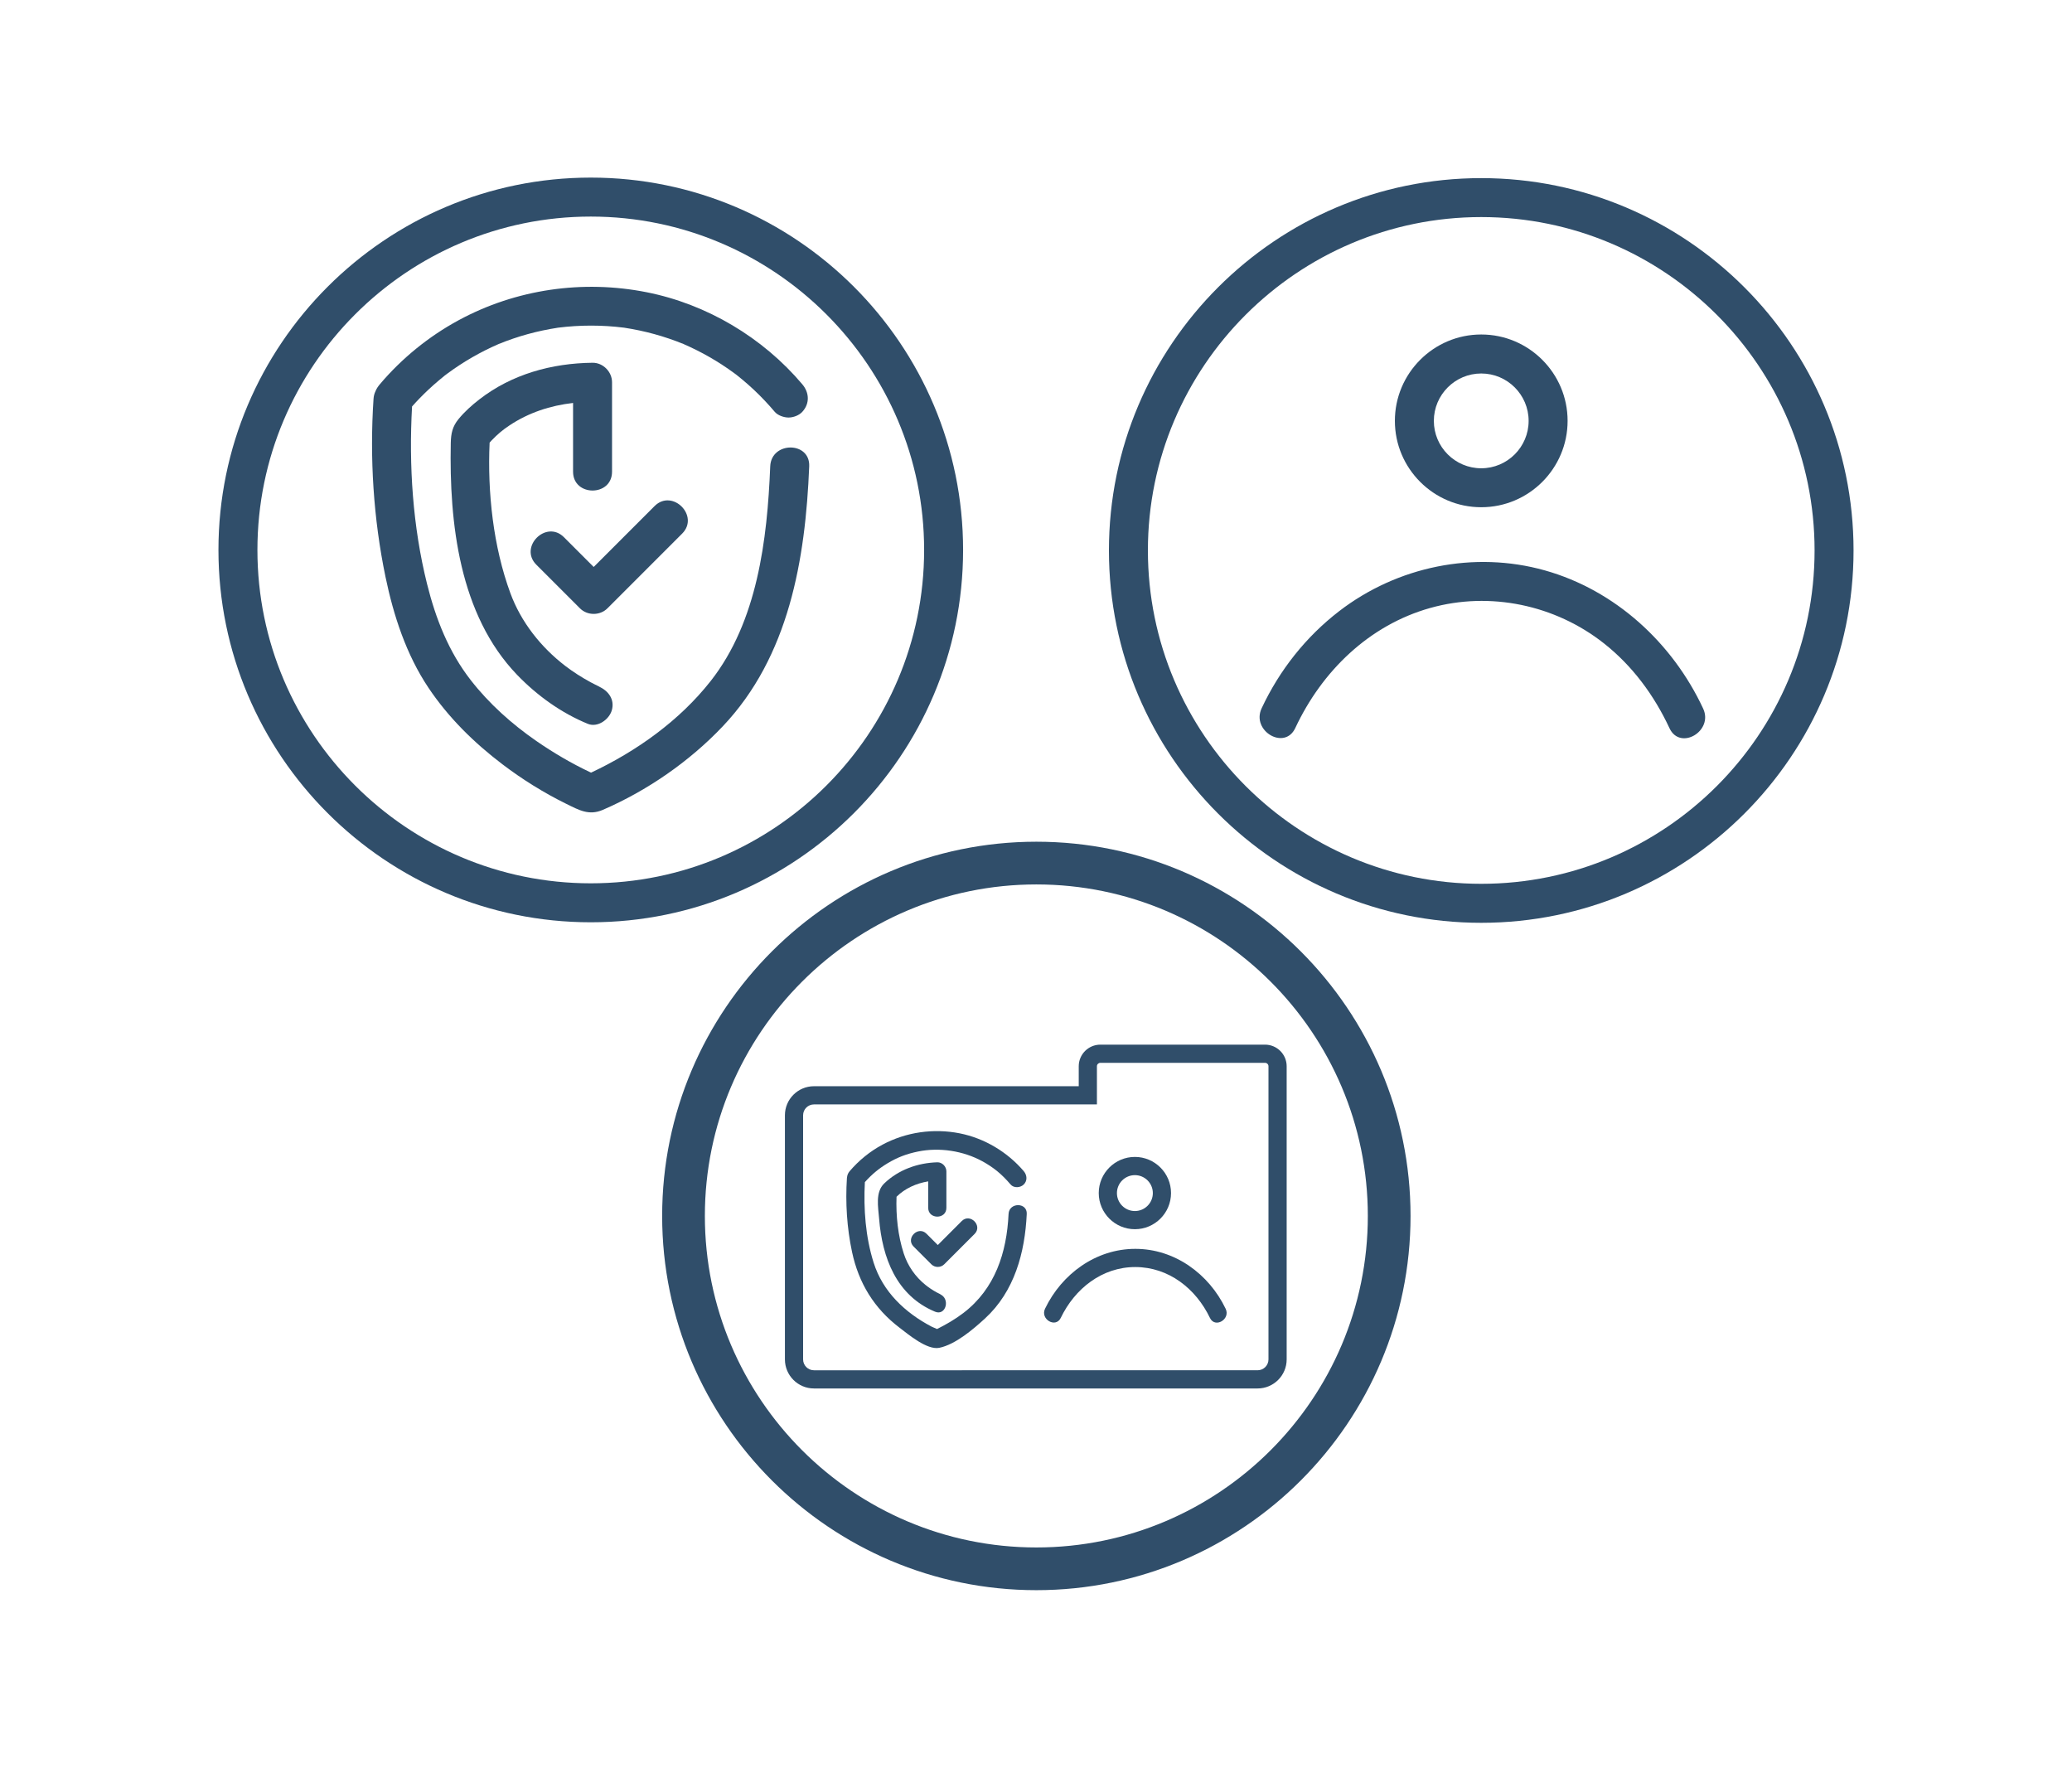
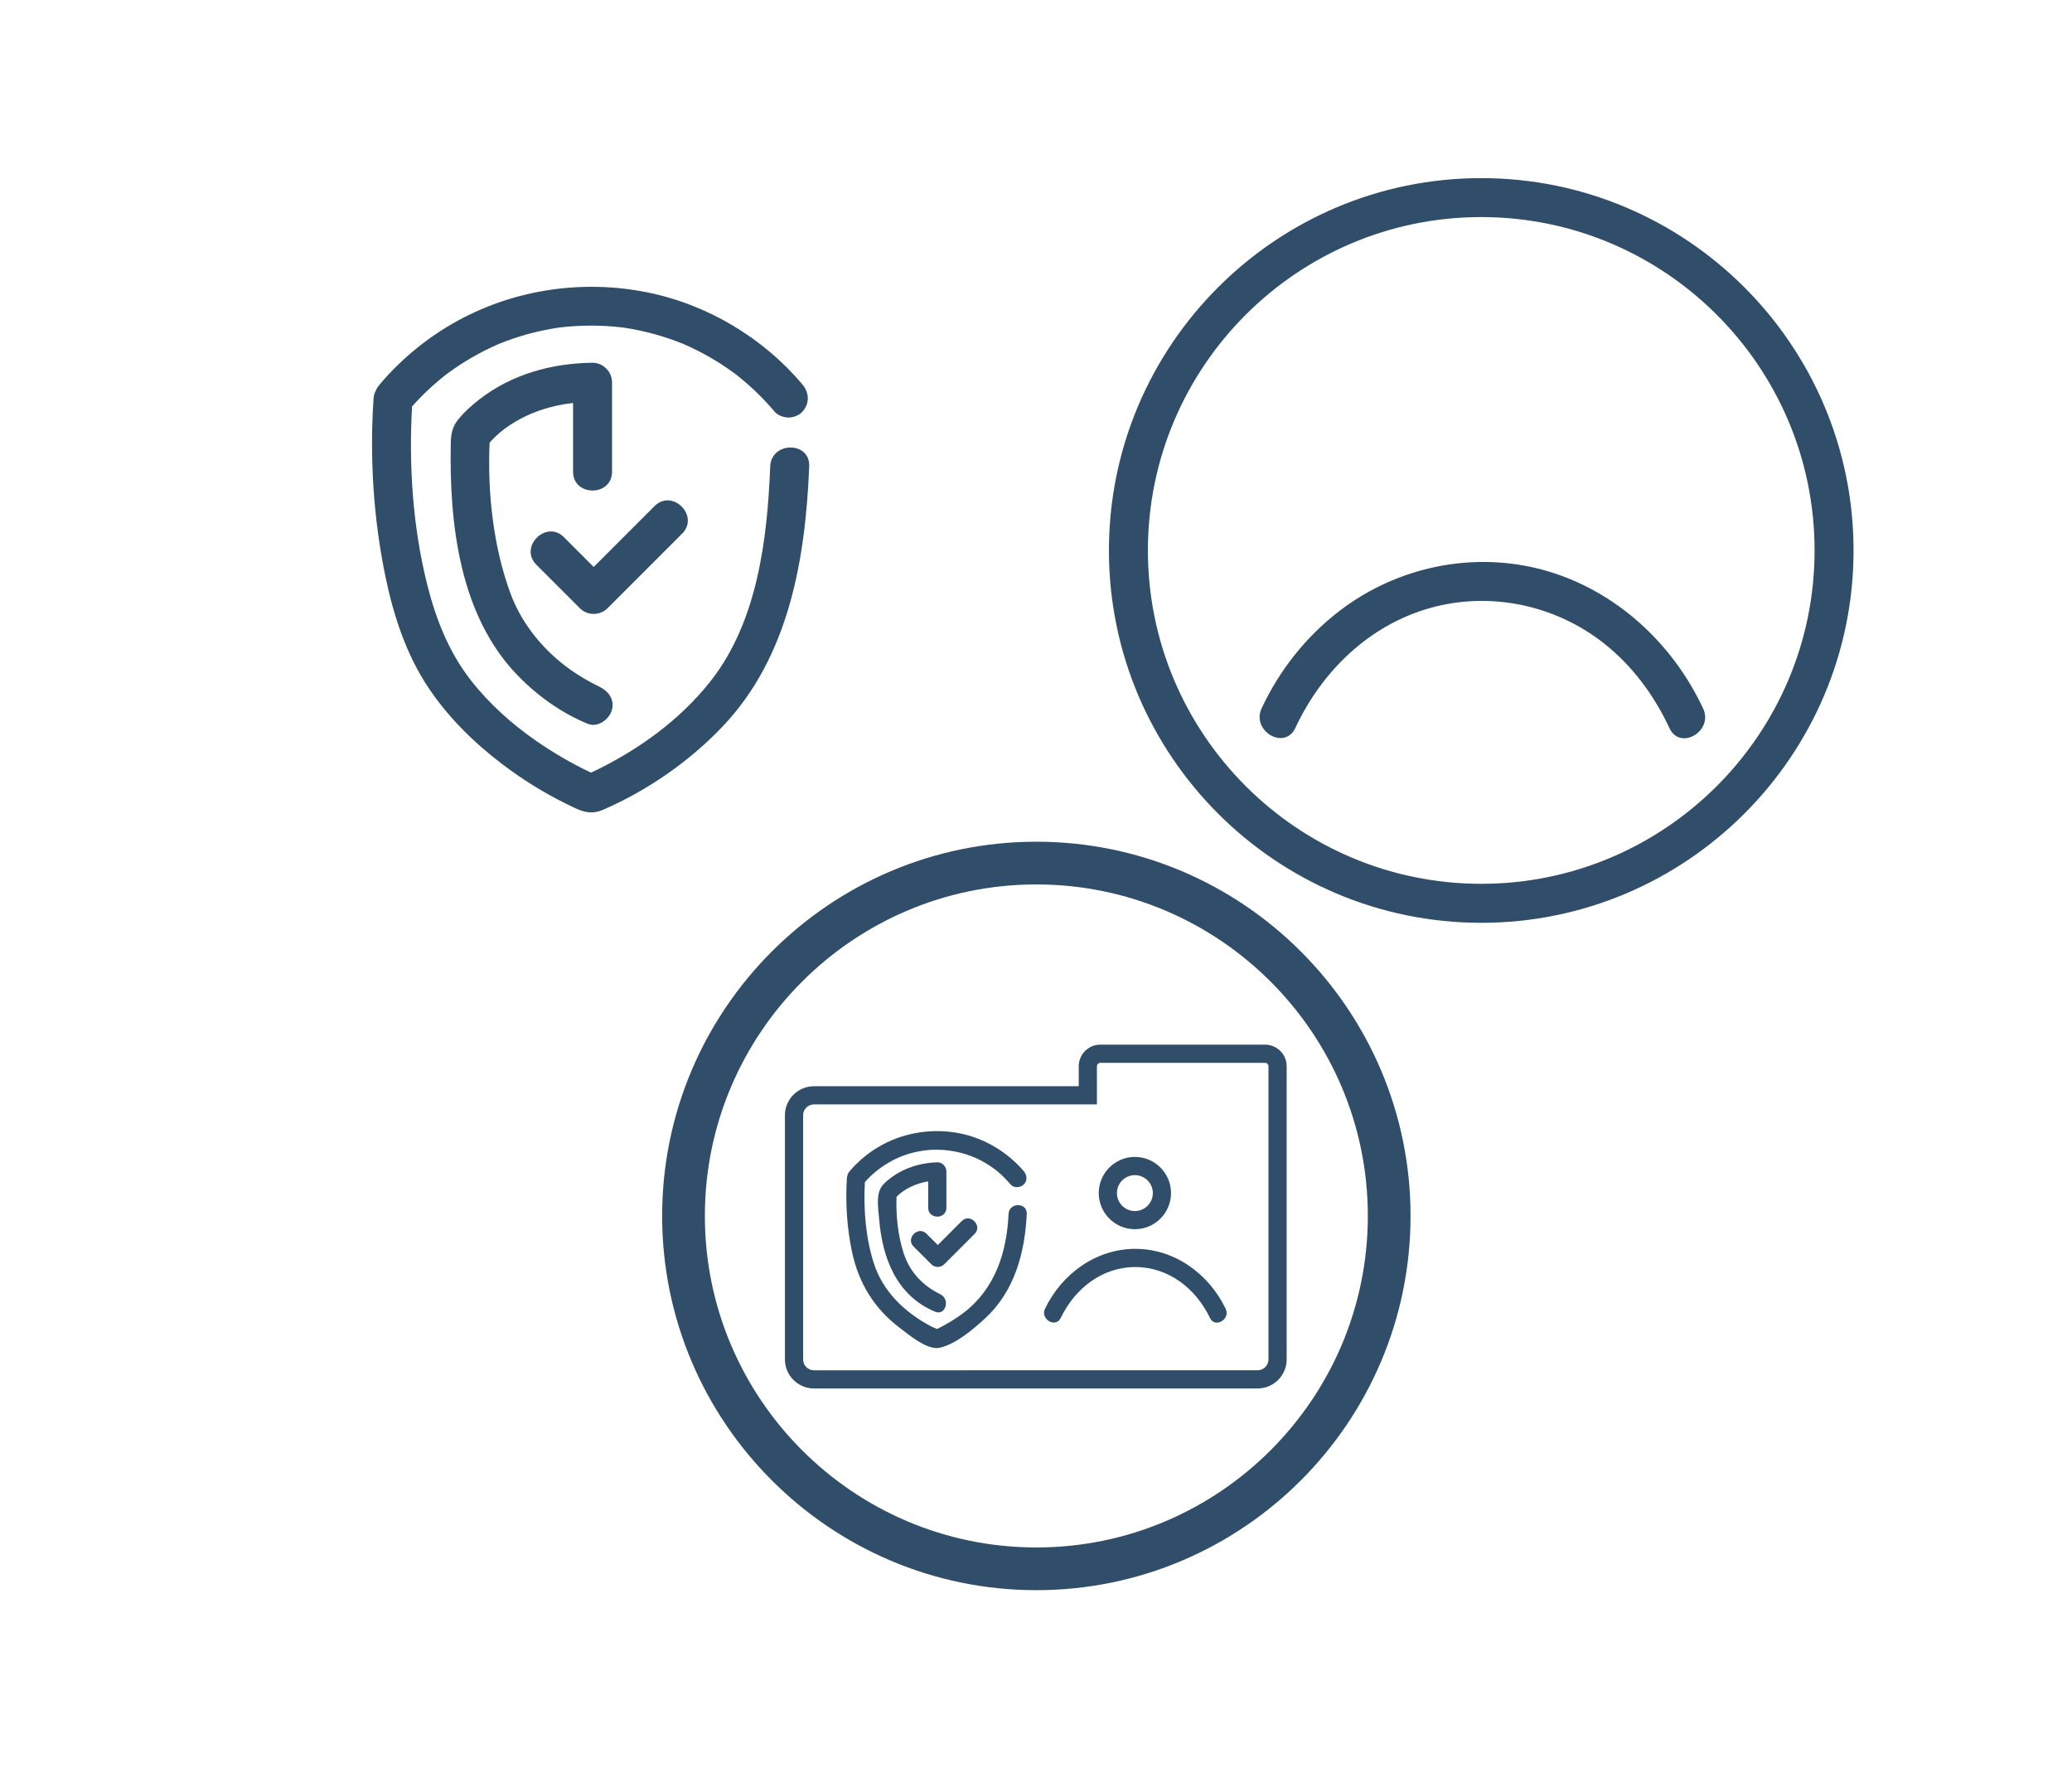
<svg xmlns="http://www.w3.org/2000/svg" version="1.1" x="0px" y="0px" viewBox="0 0 797.5 680.33" style="enable-background:new 0 0 797.5 680.33;" xml:space="preserve">
  <style type="text/css">
	.st0{fill:#304E6A;}
</style>
  <g>
-     <path class="st0" d="M570.12,195.21c-18.33,0-33.24-14.91-33.24-33.24s14.91-33.24,33.24-33.24s33.24,14.91,33.24,33.24   S588.45,195.21,570.12,195.21z M570.12,143.74c-10.05,0-18.24,8.18-18.24,18.24s8.18,18.24,18.24,18.24s18.24-8.18,18.24-18.24   S580.17,143.74,570.12,143.74z" />
    <path class="st0" d="M570.12,355.15c-79.02,0-143.3-64.29-143.3-143.3s64.29-143.3,143.3-143.3s143.3,64.29,143.3,143.3   S649.14,355.15,570.12,355.15z M570.12,83.54c-70.75,0-128.3,57.56-128.3,128.3s57.56,128.3,128.3,128.3s128.3-57.56,128.3-128.3   S640.87,83.54,570.12,83.54z" />
    <path class="st0" d="M498.55,280.18c10.22-21.85,28.38-39.59,51.94-46.2c23.04-6.47,48.09-1.18,66.85,13.62   c11,8.68,19.34,20.01,25.24,32.66c4.08,8.74,17.01,1.13,12.95-7.57c-11.79-25.28-33.86-45.56-60.92-53.17   c-27.24-7.65-56.82-1.51-79.16,15.68c-12.83,9.87-23.01,22.76-29.86,37.41C481.53,281.3,494.46,288.93,498.55,280.18L498.55,280.18   z" />
    <g>
      <path class="st0" d="M171.68,144.14c-0.04,0.04-0.08,0.08-0.14,0.12c-0.05,0.05-0.1,0.08-0.15,0.12    c-0.02,0.02-0.04,0.03-0.06,0.04c-0.04,0.04-0.09,0.07-0.13,0.1C171.3,144.43,171.51,144.26,171.68,144.14z" />
      <path class="st0" d="M192.69,132.06c-0.26,0.11-0.51,0.22-0.76,0.34c-0.17,0.06-0.35,0.14-0.52,0.21    C191.84,132.42,192.26,132.24,192.69,132.06z" />
      <path class="st0" d="M216.3,125.9c-0.48,0.06-0.96,0.13-1.43,0.2c-0.07,0.01-0.14,0.02-0.2,0.03c-0.12,0.01-0.24,0.02-0.36,0.04    C214.97,126.08,215.64,125.99,216.3,125.9z" />
      <path class="st0" d="M240.7,126.17c-0.12-0.02-0.24-0.03-0.36-0.04l-0.21-0.03c-0.48-0.07-0.95-0.14-1.43-0.2    C239.37,125.99,240.03,126.08,240.7,126.17z" />
      <path class="st0" d="M263.6,132.61c-0.18-0.07-0.35-0.15-0.52-0.21c-0.25-0.12-0.51-0.23-0.76-0.34    C262.74,132.24,263.17,132.42,263.6,132.61z" />
      <path class="st0" d="M283.74,144.46c-0.04-0.02-0.08-0.05-0.12-0.08c-0.01,0-0.02-0.01-0.03-0.02c-0.08-0.06-0.15-0.12-0.23-0.18    c-0.04-0.03-0.08-0.06-0.13-0.1c-0.03-0.03-0.06-0.06-0.08-0.07C283.28,144.1,283.57,144.32,283.74,144.46z" />
    </g>
    <path class="st0" d="M398.89,323.94c-79.42,0-144.03,64.61-144.03,144.02c0,79.42,64.61,144.03,144.03,144.03   c79.41,0,144.02-64.61,144.02-144.03C542.91,388.55,478.3,323.94,398.89,323.94z M398.89,595.55   c-70.35,0-127.59-57.24-127.59-127.59s57.24-127.58,127.59-127.58s127.58,57.23,127.58,127.58S469.24,595.55,398.89,595.55z" />
    <g>
-       <path class="st0" d="M227.39,68.35c-79.02,0-143.31,64.28-143.31,143.3s64.29,143.3,143.31,143.3c79.02,0,143.3-64.28,143.3-143.3    S306.41,68.35,227.39,68.35z M227.39,339.95c-70.75,0-128.31-57.55-128.31-128.3s57.56-128.3,128.31-128.3    c70.74,0,128.3,57.55,128.3,128.3S298.13,339.95,227.39,339.95z" />
      <path class="st0" d="M311.46,179.46c-1.45,35.81-7.77,73.22-33.31,100.11c-12.83,13.52-29.04,24.73-46.17,32.13    c-5.32,2.29-9.21,0.03-14.07-2.36c-8.61-4.24-16.81-9.34-24.45-15.14c-11-8.34-20.84-18-28.55-29.51    c-8.54-12.76-13.44-27.76-16.54-42.7c-4.63-22.31-6.12-45.74-4.6-68.49c0.07-1.1,0.34-2.07,0.75-2.92    c0.38-0.97,0.97-1.84,1.68-2.69c8.43-9.97,18.85-18.44,30.33-24.65c22.07-11.95,47.79-15.65,72.37-10.77    c23.16,4.59,44.68,17.41,59.9,35.42c2.72,3.21,2.94,7.41,0,10.61c-1.26,1.38-3.46,2.19-5.3,2.19c-1.76,0-4.12-0.8-5.3-2.19    c-2.52-2.98-5.19-5.81-8.03-8.48c-1.38-1.29-2.79-2.54-4.23-3.75c-0.76-0.64-1.53-1.27-2.32-1.89c0.04,0.03,0.08,0.06,0.12,0.08    c-0.17-0.14-0.46-0.36-0.59-0.45c0.02,0.01,0.05,0.04,0.08,0.07c-0.22-0.16-0.44-0.32-0.67-0.49c-6.05-4.46-12.6-8.2-19.48-11.19    c0.17,0.06,0.34,0.14,0.52,0.21c-0.43-0.19-0.86-0.37-1.28-0.55c0.25,0.11,0.51,0.22,0.76,0.34c-7.31-2.99-14.94-5.08-22.74-6.27    c0.12,0.01,0.24,0.02,0.36,0.04c-0.67-0.09-1.33-0.18-2-0.27c0.48,0.06,0.95,0.13,1.43,0.2c-8.39-1.05-16.87-1.05-25.26,0    c0.47-0.07,0.95-0.14,1.43-0.2c-0.66,0.09-1.33,0.18-1.99,0.27c0.12-0.02,0.24-0.03,0.36-0.04c-7.8,1.19-15.43,3.28-22.74,6.27    c0.25-0.12,0.5-0.23,0.76-0.34c-0.43,0.18-0.85,0.36-1.28,0.55c0.17-0.07,0.35-0.15,0.52-0.21c-6.89,2.99-13.43,6.73-19.49,11.19    c-0.3,0.22-0.6,0.45-0.9,0.67c0.06-0.04,0.1-0.08,0.14-0.12c-0.17,0.12-0.38,0.29-0.48,0.38h-0.01c-0.72,0.58-1.42,1.16-2.12,1.75    c-1.45,1.21-2.86,2.46-4.23,3.75c-2.17,2.04-4.26,4.18-6.24,6.41c-1.28,22.75,0.27,46.23,5.77,68.3    c3.32,13.35,8.32,26.13,16.84,37.05c7.06,9.07,15.82,16.89,25.25,23.41c6.59,4.55,13.53,8.62,20.77,12.04    c0.09,0.04,0.18,0.08,0.27,0.12c0.01,0,0.02-0.01,0.03-0.01c17.48-8.22,34.04-20.01,46.03-35.27    c17.98-22.89,21.76-54.42,22.9-82.61C296.86,169.82,311.86,169.8,311.46,179.46z" />
      <path class="st0" d="M235.49,273.34c-1.02,3.56-5.45,6.78-9.23,5.24c-10.21-4.17-19.59-10.93-27.22-18.85    c-22.27-23.13-26.16-58.47-25.54-89.23c0.08-3.7,0.64-6.35,2.99-9.22c2.34-2.85,5.07-5.29,7.98-7.55    c12.5-9.71,27.91-13.95,43.6-14.12c4.06-0.04,7.5,3.48,7.5,7.5v34.43c0,9.67-15,9.65-15,0v-26.46c-8.74,1-17.1,3.71-24.56,8.7    c-2.49,1.66-4.43,3.25-6.81,5.74c-0.26,0.27-0.51,0.55-0.75,0.83c-0.86,19.21,1.4,40.01,7.99,57.93    c4.1,11.15,11.75,20.8,21.14,28.01c3.05,2.34,6.33,4.41,9.7,6.25c1.09,0.59,2.2,1.12,3.31,1.68c0.11,0.06,0.26,0.13,0.41,0.2    c-0.14-0.05-0.31-0.12-0.5-0.19C234.1,265.79,236.68,269.16,235.49,273.34z" />
      <path class="st0" d="M262.54,205.38c-9.57,9.58-19.15,19.16-28.73,28.73c-2.87,2.87-7.74,2.87-10.6,0    c-5.59-5.58-11.18-11.17-16.76-16.76c-6.84-6.83,3.77-17.44,10.61-10.6l11.45,11.45c7.81-7.81,15.62-15.62,23.42-23.42    C258.77,187.94,269.38,198.55,262.54,205.38z" />
    </g>
    <path class="st0" d="M436.81,473.07c-7.67,0-13.91-6.24-13.91-13.91s6.24-13.91,13.91-13.91c7.67,0,13.91,6.24,13.91,13.91   S444.48,473.07,436.81,473.07z M436.81,452.26c-3.81,0-6.91,3.1-6.91,6.91s3.1,6.91,6.91,6.91c3.81,0,6.91-3.1,6.91-6.91   S440.62,452.26,436.81,452.26z" />
    <path class="st0" d="M408.28,507.2c5.39-11.22,15.86-19.59,28.71-19.57c12.88,0.03,23.32,8.33,28.72,19.6   c1.95,4.06,7.98,0.51,6.04-3.53c-6.44-13.42-19.59-23.07-34.77-23.07c-15.17,0-28.31,9.63-34.75,23.03   C400.29,507.71,406.33,511.26,408.28,507.2L408.28,507.2z" />
    <path class="st0" d="M486.91,402.04h-63.39c-4.59,0-8.32,3.73-8.32,8.31v7.69H313.29c-6.16,0-11.18,5.01-11.18,11.18v93.96   c0,6.16,5.02,11.18,11.18,11.18h170.75c6.17,0,11.19-5.02,11.19-11.18V410.35C495.23,405.77,491.5,402.04,486.91,402.04z    M488.23,523.18c0,2.3-1.88,4.18-4.19,4.18H313.29c-2.3,0-4.18-1.88-4.18-4.18v-93.96c0-2.31,1.88-4.18,4.18-4.18H422.2v-14.69   c0-0.72,0.59-1.31,1.32-1.31h63.39c0.73,0,1.32,0.59,1.32,1.31V523.18z" />
    <path class="st0" d="M395.19,467.18c-0.69,14.91-4.73,29.81-16.01,40.19c-4.46,4.1-11.43,10.09-17.67,11.35   c-4.72,0.94-11.97-5.23-15.28-7.74c-9.78-7.43-15.73-17.17-18.29-29.17c-1.97-9.25-2.58-18.95-1.97-28.39   c0.01-0.13,0.02-0.25,0.05-0.37c0-0.04,0.01-0.08,0.02-0.12c0.09-0.78,0.44-1.54,0.98-2.18c3.52-4.14,7.85-7.66,12.64-10.22   c9.09-4.86,19.63-6.35,29.72-4.36c9.54,1.89,18.38,7.19,24.67,14.58c1.26,1.49,1.46,3.62,0,5.09c-1.3,1.3-3.84,1.49-5.1,0   c-3.28-3.87-6.5-6.54-10.85-8.92c-7.38-4.04-16.54-5.42-24.7-3.76c-4.49,0.91-7.94,2.24-11.75,4.51c-3.38,2.03-6.08,4.27-8.77,7.28   c-0.54,10.33,0.25,21.08,3.36,30.94c3.54,11.26,12.12,19.32,22.38,24.7c0.15,0.08,1.17,0.5,2.04,0.89   c3.56-1.77,7.02-3.78,10.18-6.2c12.16-9.3,16.66-23.22,17.35-38.1C388.4,462.69,395.4,462.68,395.19,467.18z" />
    <path class="st0" d="M357.26,464.85v-10.19c-4.52,0.74-8.92,2.67-12.19,5.92c-0.26,7.28,0.53,14.94,2.77,21.82   c1.56,4.81,4.45,8.94,8.38,12.12c1.32,1.07,2.75,2.01,4.24,2.83c0.23,0.13,1.65,0.8,1.79,0.9c-0.02,0-0.16-0.05-0.48-0.18   c4.11,1.7,2.3,8.47-1.86,6.75c-14.88-6.19-20.36-20.78-21.55-35.85c-0.35-4.48-1.53-10.15,1.98-13.52   c5.48-5.28,12.91-7.91,20.42-8.13c1.9-0.06,3.5,1.65,3.5,3.5v14.03C364.26,469.36,357.26,469.35,357.26,464.85z" />
    <path class="st0" d="M375.12,474.88c-3.9,3.9-7.8,7.8-11.7,11.7c-1.34,1.34-3.61,1.34-4.95,0c-2.28-2.27-4.55-4.55-6.83-6.83   c-3.19-3.19,1.76-8.14,4.95-4.95c1.46,1.46,2.91,2.91,4.36,4.36c3.07-3.08,6.15-6.16,9.22-9.23   C373.37,466.74,378.31,471.69,375.12,474.88z" />
  </g>
</svg>